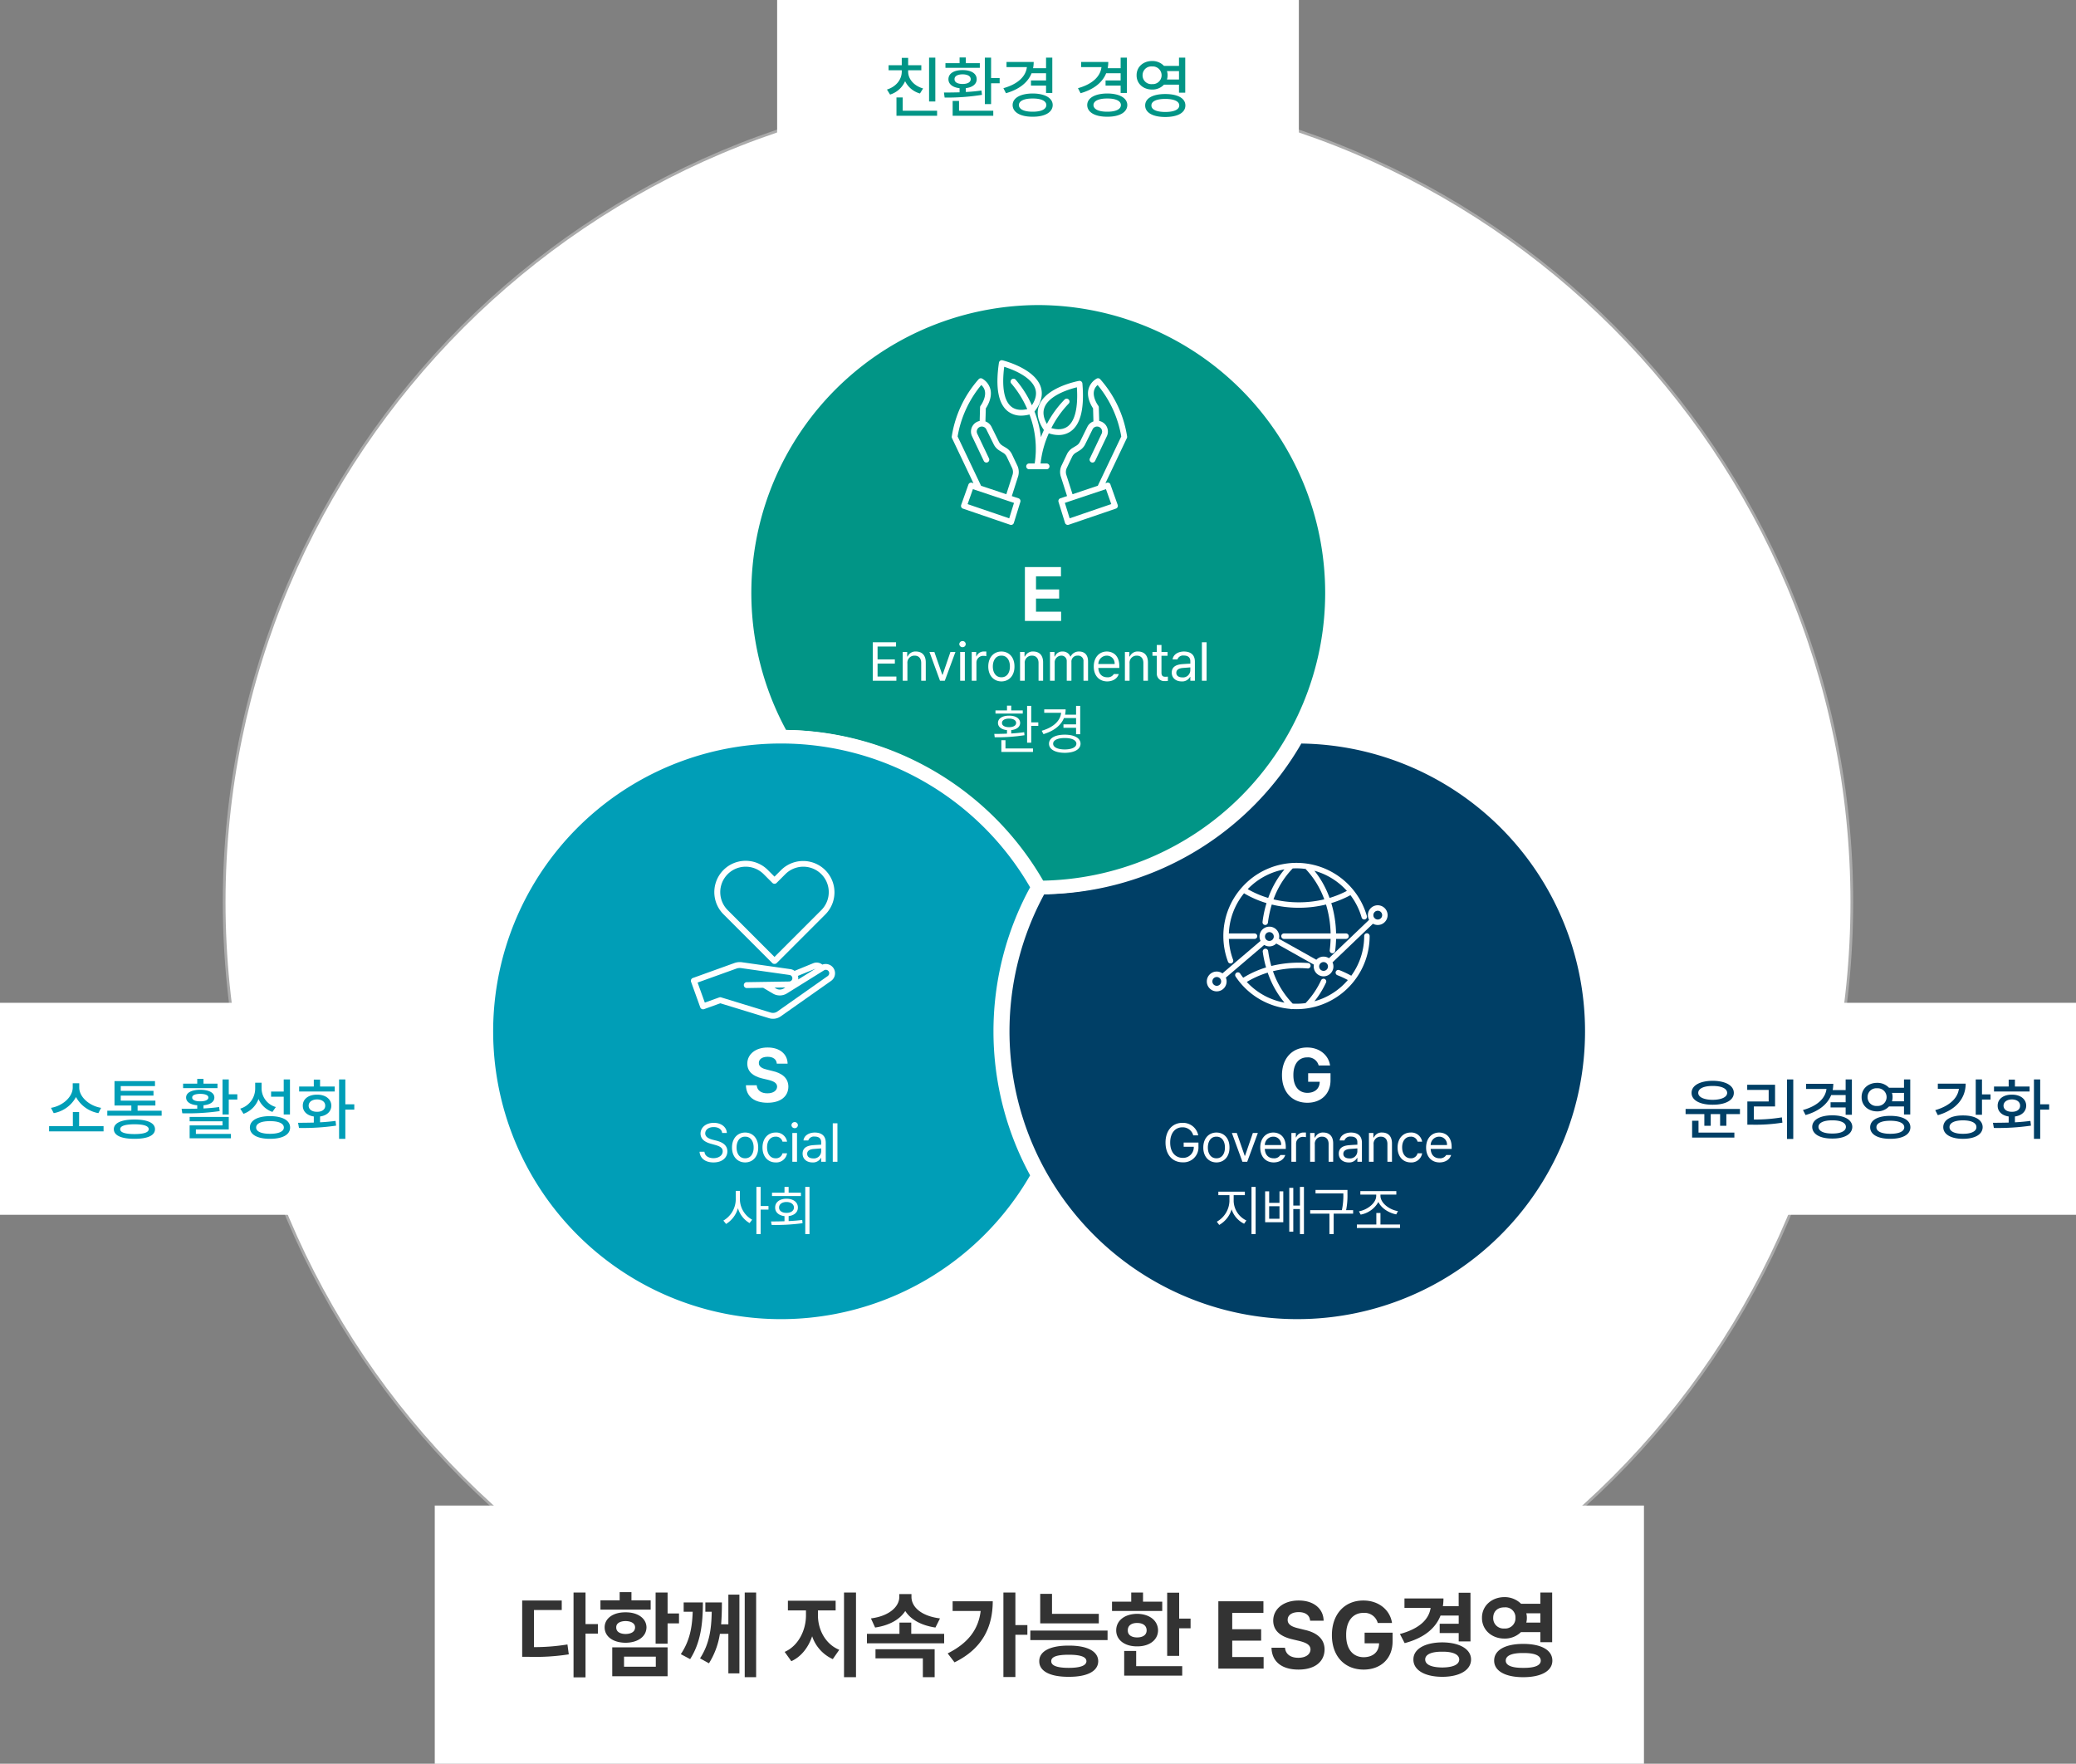
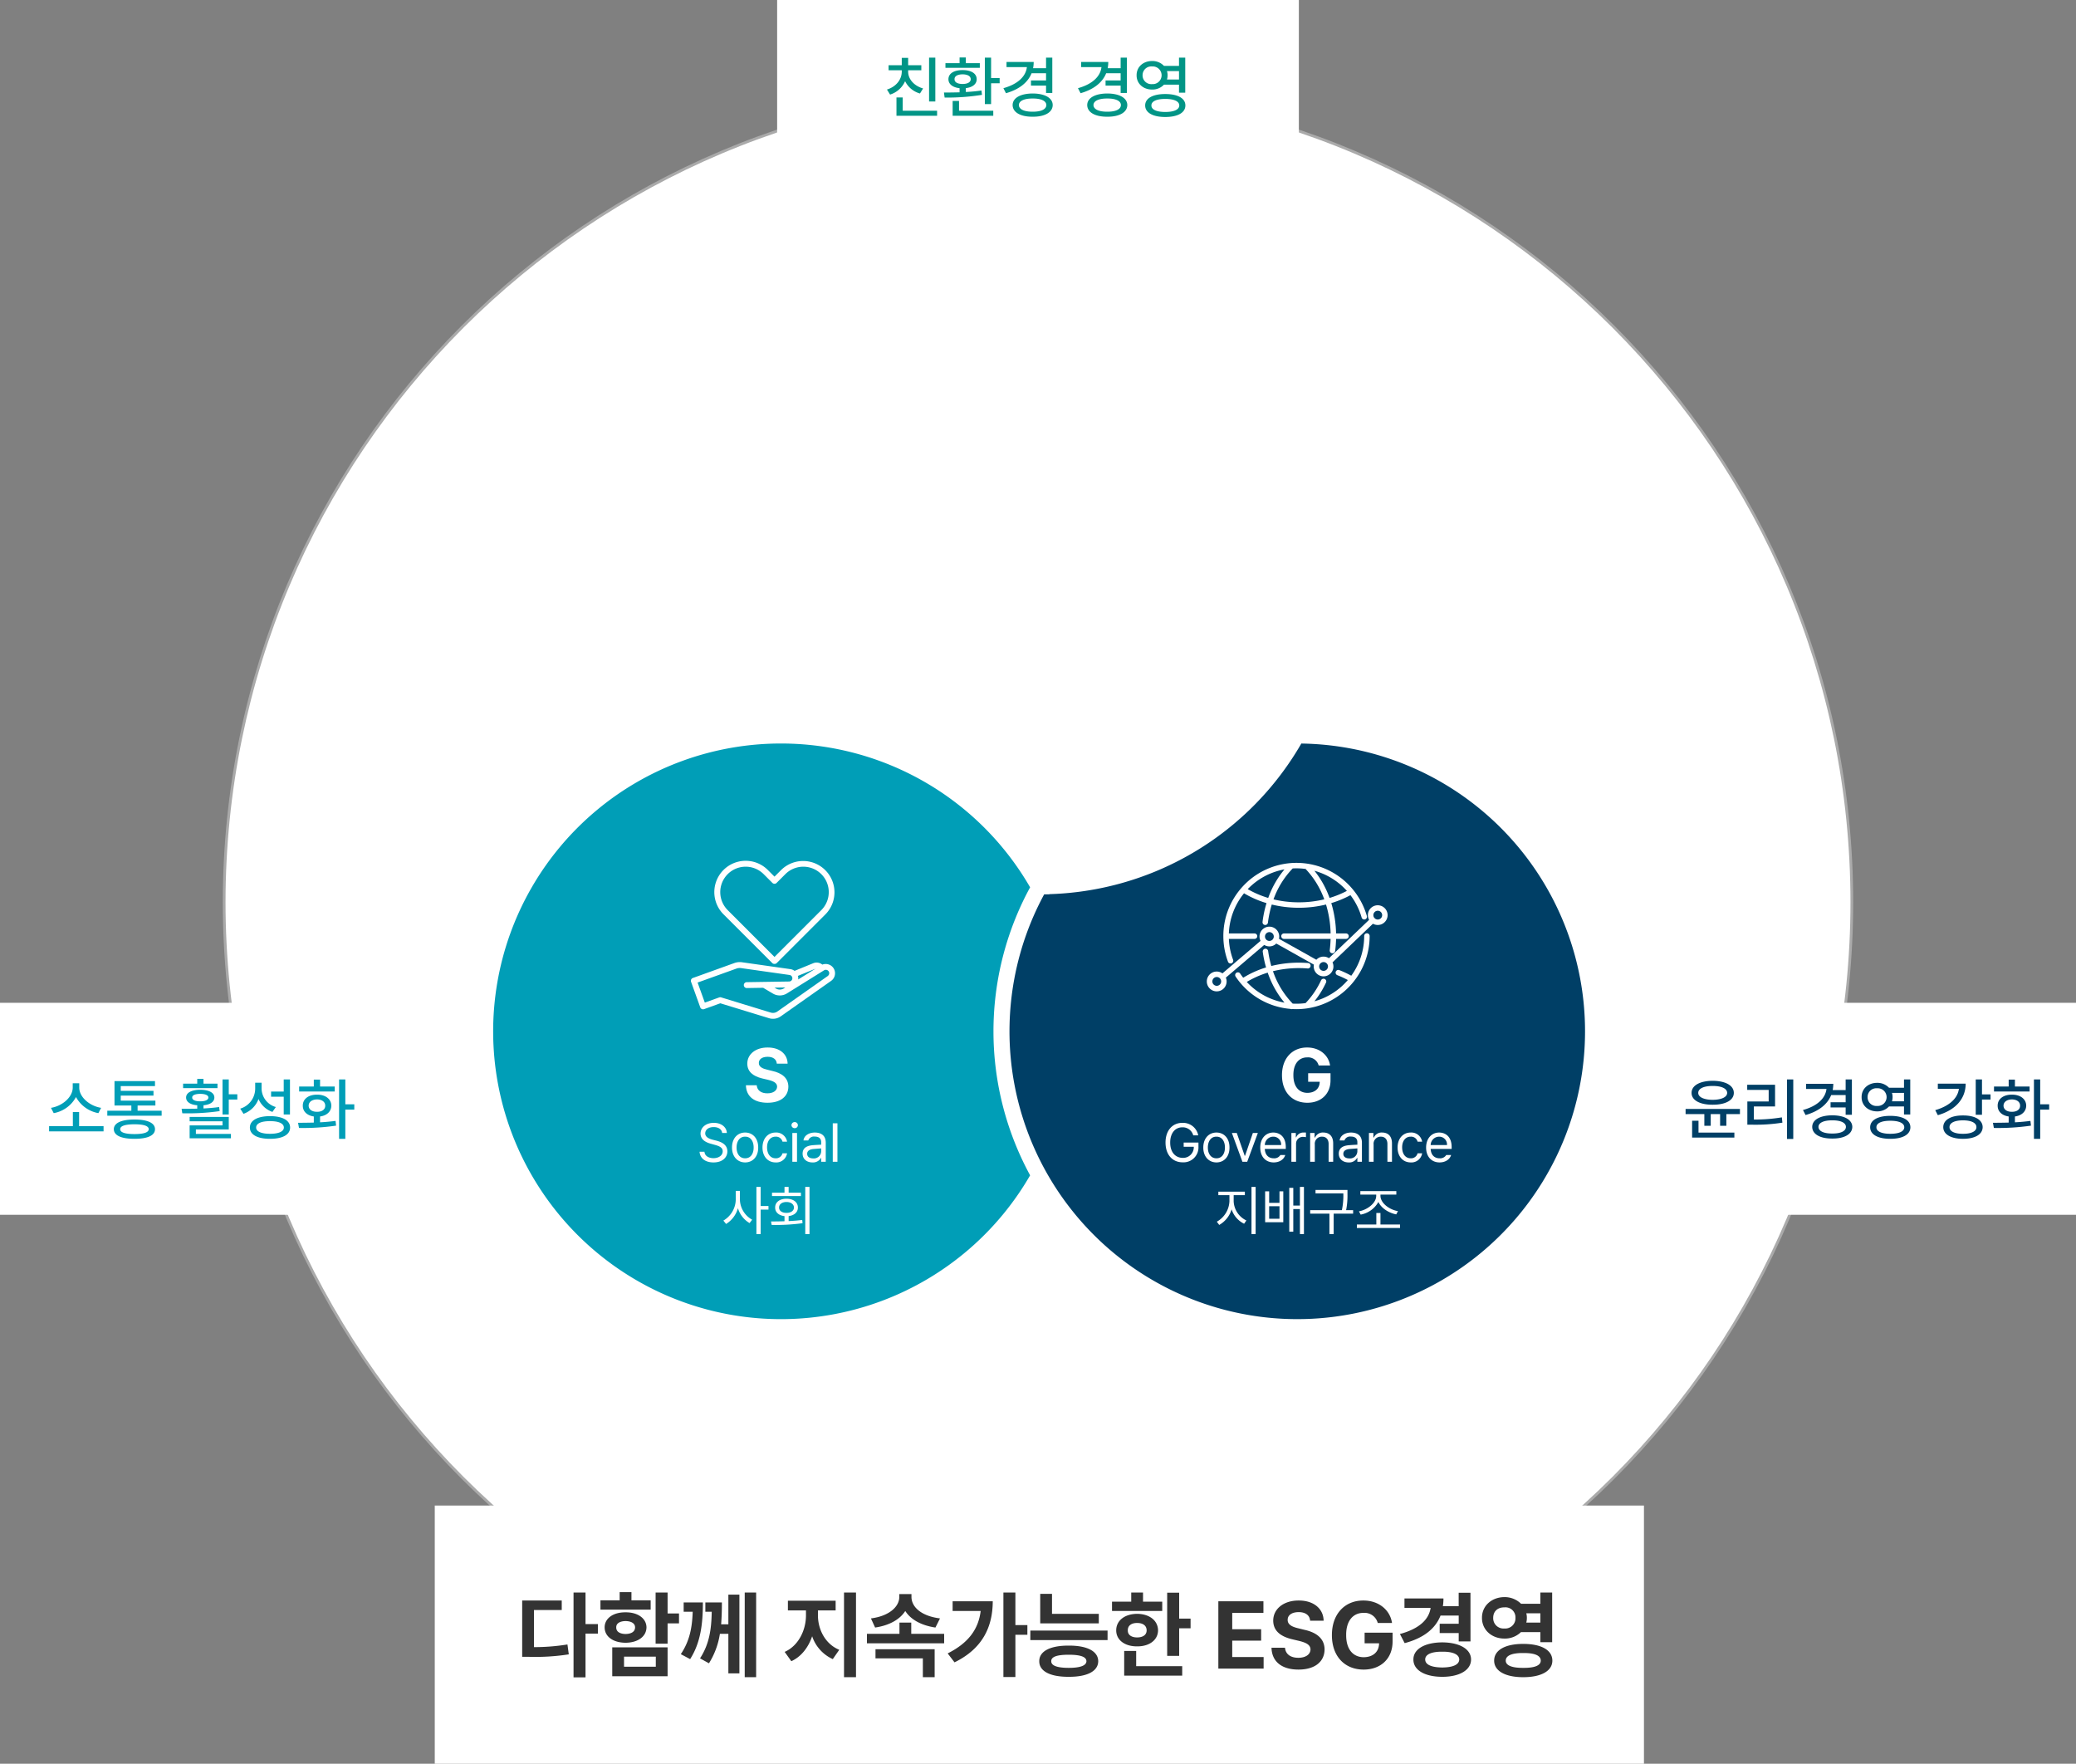
<svg xmlns="http://www.w3.org/2000/svg" width="764" height="649" viewBox="0 0 764 649">
  <rect x="0" y="0" width="764" height="649" fill="#808080" stroke="none" />
  <g id="그룹_7416" data-name="그룹 7416" transform="translate(-759 -1438)">
    <g id="패스_11843" data-name="패스 11843" transform="translate(841 1470)" fill="#fff">
      <path d="M 300 599.5 C 279.679 599.5 259.371 597.453 239.64 593.415 C 220.41 589.48 201.496 583.609 183.421 575.964 C 165.675 568.458 148.558 559.167 132.547 548.35 C 116.688 537.636 101.775 525.332 88.222 511.778 C 74.668 498.225 62.364 483.312 51.65 467.453 C 40.833 451.442 31.542 434.325 24.036 416.579 C 16.391 398.504 10.52 379.59 6.585 360.36 C 2.547 340.629 0.5 320.321 0.5 300 C 0.5 279.679 2.547 259.371 6.585 239.64 C 10.52 220.41 16.391 201.496 24.036 183.421 C 31.542 165.675 40.833 148.558 51.65 132.547 C 62.364 116.688 74.668 101.775 88.222 88.222 C 101.775 74.668 116.688 62.364 132.547 51.65 C 148.558 40.833 165.675 31.542 183.421 24.036 C 201.496 16.391 220.41 10.52 239.64 6.585 C 259.371 2.547 279.679 0.5 300 0.5 C 320.321 0.5 340.629 2.547 360.36 6.585 C 379.59 10.52 398.504 16.391 416.579 24.036 C 434.325 31.542 451.442 40.833 467.453 51.65 C 483.312 62.364 498.225 74.668 511.778 88.222 C 525.332 101.775 537.636 116.688 548.35 132.547 C 559.167 148.558 568.458 165.675 575.964 183.421 C 583.609 201.496 589.48 220.41 593.415 239.64 C 597.453 259.371 599.5 279.679 599.5 300 C 599.5 320.321 597.453 340.629 593.415 360.36 C 589.48 379.59 583.609 398.504 575.964 416.579 C 568.458 434.325 559.167 451.442 548.35 467.453 C 537.636 483.312 525.332 498.225 511.778 511.778 C 498.225 525.332 483.312 537.636 467.453 548.35 C 451.442 559.167 434.325 568.458 416.579 575.964 C 398.504 583.609 379.59 589.48 360.36 593.415 C 340.629 597.453 320.321 599.5 300 599.5 Z" stroke="none" />
      <path d="M 300 1 C 279.713 1 259.438 3.044 239.74 7.075 C 220.543 11.003 201.66 16.864 183.616 24.496 C 165.899 31.99 148.811 41.265 132.827 52.064 C 116.994 62.76 102.106 75.044 88.575 88.575 C 75.044 102.106 62.76 116.994 52.064 132.827 C 41.265 148.811 31.99 165.899 24.496 183.616 C 16.864 201.66 11.003 220.543 7.075 239.74 C 3.044 259.438 1 279.713 1 300 C 1 320.287 3.044 340.562 7.075 360.26 C 11.003 379.457 16.864 398.34 24.496 416.384 C 31.99 434.101 41.265 451.189 52.064 467.173 C 62.76 483.006 75.044 497.894 88.575 511.425 C 102.106 524.956 116.994 537.24 132.827 547.936 C 148.811 558.735 165.899 568.01 183.616 575.504 C 201.66 583.136 220.543 588.997 239.74 592.925 C 259.438 596.956 279.713 599 300 599 C 320.287 599 340.562 596.956 360.26 592.925 C 379.457 588.997 398.34 583.136 416.384 575.504 C 434.101 568.01 451.189 558.735 467.173 547.936 C 483.006 537.24 497.894 524.956 511.425 511.425 C 524.956 497.894 537.24 483.006 547.936 467.173 C 558.735 451.189 568.01 434.101 575.504 416.384 C 583.136 398.34 588.997 379.457 592.925 360.26 C 596.956 340.562 599 320.287 599 300 C 599 279.713 596.956 259.438 592.925 239.74 C 588.997 220.543 583.136 201.66 575.504 183.616 C 568.01 165.899 558.735 148.811 547.936 132.827 C 537.24 116.994 524.956 102.106 511.425 88.575 C 497.894 75.044 483.006 62.76 467.173 52.064 C 451.189 41.265 434.101 31.99 416.384 24.496 C 398.34 16.864 379.457 11.003 360.26 7.075 C 340.562 3.044 320.287 1 300 1 M 300 0 C 465.685 0 600 134.315 600 300 C 600 465.685 465.685 600 300 600 C 134.315 600 0 465.685 0 300 C 0 134.315 134.315 0 300 0 Z" stroke="none" fill="#aaa" />
    </g>
    <path id="패스_11844" data-name="패스 11844" d="M0,0H147V78H0Z" transform="translate(759 1807)" fill="#fff" />
    <path id="패스_11845" data-name="패스 11845" d="M-35.887-2.6h-9V-7.8h-2.3v5.2h-8.75V-.7h20.05Zm-19.35-6.75,1,1.95a11.649,11.649,0,0,0,8.2-5.925A11.76,11.76,0,0,0-37.787-7.4l1-1.95c-4.225-.675-8.025-3.925-8.05-7.4V-18.4h-2.4v1.65C-47.287-13.275-51.037-10.025-55.237-9.35ZM-14.512-8.3h-8.85v-1.9h6.55V-12h-12.75v-1.85h12.05V-15.6h-12.05v-1.75h12.6V-19.2h-14.9v9h6.2v1.9h-8.85v1.85h20Zm-17.6,6.8c.025,2.325,2.75,3.55,7.6,3.55,4.825,0,7.55-1.225,7.55-3.55,0-2.275-2.725-3.55-7.55-3.55C-29.362-5.05-32.087-3.775-32.112-1.5Zm2.35,0c-.025-1.175,1.825-1.8,5.25-1.8s5.225.625,5.25,1.8C-19.287-.3-21.087.3-24.512.3S-29.787-.3-29.762-1.5Zm39.95-18.3h-2.3V-6.9h2.3v-5.5h3.15v-1.95h-3.15ZM-7.162-9l.25,1.65a81.624,81.624,0,0,0,13.75-.8l-.2-1.5c-1.825.275-3.8.425-5.75.525V-10.3c2.475-.225,4-1.25,4-2.85,0-1.8-2.025-2.825-5.2-2.85-3.15.025-5.2,1.05-5.2,2.85,0,1.625,1.575,2.65,4.1,2.85v1.25C-3.487-9-5.462-9-7.162-9Zm.55-7.6H6.038v-1.65H.888V-20h-2.3v1.75h-5.2Zm2.4,18.45h15.2V.25h-12.9V-1.4h12.1V-6h-14.4v1.6h12.1v1.5h-12.1Zm.95-15c-.05-.85,1.1-1.325,2.95-1.35,1.875.025,3,.5,3,1.35,0,.875-1.125,1.4-3,1.4C-2.162-11.75-3.312-12.275-3.262-13.15ZM22.263-16.5v-2.1h-2.35v2.2a7.726,7.726,0,0,1-5.5,7.35l1.2,1.9a9.169,9.169,0,0,0,5.525-5.45,8.606,8.606,0,0,0,5.125,4.75l1.25-1.8A7.169,7.169,0,0,1,22.263-16.5Zm-4.3,14.4c0,2.65,2.825,4.15,7.4,4.15,4.6,0,7.4-1.5,7.4-4.15s-2.8-4.175-7.4-4.2C20.788-6.275,17.963-4.75,17.963-2.1Zm2.3,0c0-1.5,1.9-2.375,5.1-2.35,3.2-.025,5.1.85,5.1,2.35,0,1.45-1.9,2.3-5.1,2.3S20.263-.65,20.263-2.1Zm5.5-11.35h4.65V-6.9h2.3V-19.8h-2.3v4.45h-4.65ZM53.088-19.8h-2.3V2.05h2.3V-8.7h3.3v-1.95h-3.3ZM35.688-3.85l.35,1.9a84.373,84.373,0,0,0,13.65-.85l-.2-1.75c-1.825.25-3.775.425-5.7.525v-2.15C46.263-6.5,47.913-8,47.938-10.15c-.025-2.45-2.175-4.075-5.25-4.05-3.15-.025-5.275,1.6-5.25,4.05-.025,2.125,1.575,3.625,4.05,3.975v2.25C39.413-3.875,37.413-3.85,35.688-3.85Zm.4-11.5h13.1V-17.2h-5.4v-2.55h-2.3v2.55h-5.4Zm3.5,5.2c.025-1.375,1.25-2.275,3.1-2.3,1.8.025,3.025.925,3,2.3.025,1.4-1.2,2.275-3,2.25C40.838-7.875,39.612-8.75,39.588-10.15Z" transform="translate(833 1855)" fill="#009eb7" />
    <path id="패스_11846" data-name="패스 11846" d="M0,0H155V78H0Z" transform="translate(1368 1807)" fill="#fff" />
    <path id="패스_11847" data-name="패스 11847" d="M-56.725-19.3c-4.675.025-7.775,1.725-7.75,4.45-.025,2.7,3.075,4.375,7.75,4.35,4.725.025,7.8-1.65,7.8-4.35C-48.925-17.575-52-19.275-56.725-19.3Zm-9.95,12.25h6.9v4.3h2.35v-4.3h3.45v4.3h2.3v-4.3h5v-1.9h-20Zm2.4,8.65h15.55V-.25h-13.2V-4.6h-2.35Zm2.25-16.45c0-1.625,2.125-2.575,5.3-2.55,3.225-.025,5.325.925,5.35,2.55-.025,1.575-2.125,2.525-5.35,2.55C-59.9-12.325-62.025-13.275-62.025-14.85ZM-27.05-19.8h-2.3V2.1h2.3ZM-44-15.95h7.9v4.25h-7.85v8.55h1.85A63.171,63.171,0,0,0-31.05-3.9l-.2-1.95a60.357,60.357,0,0,1-10.3.8v-4.8h7.8v-8H-44ZM-5.475-19.8h-2.3v3.9H-12.55a11.394,11.394,0,0,0,.225-2.3h-10v1.9h7.5c-.425,3.525-3.45,6.3-8.65,7.75l.95,1.85C-17.8-8.05-14.5-10.55-13.1-14.05h5.325v2.65h-5.55v1.9h5.55v2.7h2.3Zm-14.6,17.45c.025,2.7,2.9,4.325,7.4,4.3,4.425.025,7.325-1.6,7.35-4.3C-5.35-4.975-8.25-6.575-12.675-6.6-17.175-6.575-20.05-4.975-20.075-2.35Zm2.3,0c.025-1.525,1.975-2.425,5.1-2.4,3.05-.025,5,.875,5,2.4,0,1.575-1.95,2.475-5,2.45C-15.8.125-17.75-.775-17.775-2.35ZM3.8-18.55c-3.275,0-5.725,2.175-5.7,5.25C-1.925-10.225.525-8.05,3.8-8.05a5.827,5.827,0,0,0,4.375-1.8H13.7V-6.9H16V-19.8H13.7v3.05H8.175A5.827,5.827,0,0,0,3.8-18.55ZM.3-13.3a3.208,3.208,0,0,1,3.5-3.25A3.262,3.262,0,0,1,7.3-13.3a3.262,3.262,0,0,1-3.5,3.25A3.208,3.208,0,0,1,.3-13.3ZM1.25-2.2c0,2.675,2.85,4.25,7.4,4.25,4.575,0,7.4-1.575,7.4-4.25,0-2.65-2.825-4.2-7.4-4.2C4.1-6.4,1.25-4.85,1.25-2.2Zm2.3,0c-.025-1.525,1.9-2.4,5.1-2.4,3.225,0,5.15.875,5.15,2.4S11.875.2,8.65.2C5.45.2,3.525-.675,3.55-2.2Zm5.725-9.55A5.162,5.162,0,0,0,9.5-13.3a5.162,5.162,0,0,0-.225-1.55H13.7v3.1ZM42.4-19.8H40.1v13h2.3v-5.6h3.15v-1.9H42.4ZM25.2-8.5l.95,1.85c6.4-1.85,10.225-5.925,10.25-11.6H26.15v1.9H33.9C33.475-12.825,30.3-9.975,25.2-8.5Zm2.95,6.25c0,2.675,2.875,4.3,7.25,4.3,4.425,0,7.225-1.625,7.25-4.3-.025-2.675-2.825-4.325-7.25-4.3C31.025-6.575,28.15-4.925,28.15-2.25Zm2.3,0c-.025-1.575,1.9-2.5,4.95-2.5s4.975.925,4.95,2.5C40.375-.725,38.45.225,35.4.2,32.35.225,30.425-.725,30.45-2.25ZM63.825-19.8h-2.3V2.05h2.3V-8.7h3.3v-1.95h-3.3ZM46.425-3.85l.35,1.9a84.373,84.373,0,0,0,13.65-.85l-.2-1.75c-1.825.25-3.775.425-5.7.525v-2.15C57-6.5,58.65-8,58.675-10.15c-.025-2.45-2.175-4.075-5.25-4.05-3.15-.025-5.275,1.6-5.25,4.05-.025,2.125,1.575,3.625,4.05,3.975v2.25C50.15-3.875,48.15-3.85,46.425-3.85Zm.4-11.5h13.1V-17.2h-5.4v-2.55h-2.3v2.55h-5.4Zm3.5,5.2c.025-1.375,1.25-2.275,3.1-2.3,1.8.025,3.025.925,3,2.3.025,1.4-1.2,2.275-3,2.25C51.575-7.875,50.35-8.75,50.325-10.15Z" transform="translate(1446 1855)" fill="#003f66" />
    <path id="패스_11848" data-name="패스 11848" d="M0,0H445V95H0Z" transform="translate(919 1992)" fill="#fff" />
    <path id="패스_11849" data-name="패스 11849" d="M25.48-28H21.07V3.22h4.41v-16.1h4.55v-3.5H25.48ZM2.17-4.34H4.76a80.3,80.3,0,0,0,14.56-.91l-.49-3.64a77.074,77.074,0,0,1-12.32.98V-21.56H16.73v-3.5H2.17ZM55.685-28h-4.41V-9.17h4.41v-7.49h4.2V-20.3h-4.2Zm-24.71,6.3h18.48v-3.43h-7.07v-3.01h-4.34v3.01h-7.07Zm1.54,6.51c0,3.4,3.115,5.635,7.7,5.67,4.515-.035,7.665-2.275,7.7-5.67-.035-3.29-3.185-5.565-7.7-5.53C35.63-20.755,32.515-18.48,32.515-15.19Zm2.8,17.99h20.37V-7.84H35.315Zm1.47-17.99c-.035-1.47,1.365-2.275,3.43-2.31,2.1.035,3.5.84,3.5,2.31,0,1.61-1.4,2.415-3.5,2.45C38.15-12.775,36.75-13.58,36.785-15.19ZM39.655-.7V-4.41h11.69V-.7ZM68.67-24.36H61.6v3.43h3.325c-.21,6.02-1.155,10.78-4.375,15.61L63.98-3.5C67.9-9.66,68.67-16.625,68.67-24.36ZM67.62-3.78l3.29,1.82a28.74,28.74,0,0,0,4.025-10.85H78.05V1.75h4.06V-27.23H78.05v10.92H75.39c.21-2.66.28-5.355.28-8.05H69.58v3.43h2.345C71.82-14.63,71.085-9.1,67.62-3.78ZM84.07,3.15h4.2V-28h-4.2Zm26.95-22.61v-1.96h6.51v-3.57H99.96v3.57h6.65v1.96c-.035,5.25-2.695,11.025-7.84,13.3l2.45,3.43c3.675-1.68,6.265-5.075,7.665-9.17a14.2,14.2,0,0,0,7.595,8.4l2.38-3.43C113.645-9.065,111.055-14.455,111.02-19.46Zm9.59,22.61h4.41V-28h-4.41Zm36.855-15.96h-12.11v-4.13h-4.34v4.13h-11.97v3.5h28.42Zm-26.95-5.67,1.54,3.36c5.285-.77,9.135-3.01,11.1-6.09,1.96,3.115,5.845,5.32,11.1,6.09l1.68-3.36c-7.035-.875-10.5-4.305-10.5-7.91v-1.05h-4.48v1.05C140.98-22.925,137.41-19.355,130.515-18.48Zm1.68,14.7h17.43V3.15h4.34V-7.14h-21.77ZM183.68-28h-4.41V3.08h4.41V-12.46h4.41v-3.57h-4.41ZM158.76-5.6l2.52,3.29c10.43-5.11,14.035-13.16,14.07-22.47H160.58v3.57H170.9C170.065-14.28,166.145-9.31,158.76-5.6Zm55.615-14.56h-17.22v-7.35h-4.34v10.85h21.56Zm-25.2,9.66H217.6V-14h-28.42Zm3.29,7.77c-.035,3.71,4.06,5.775,10.85,5.74,6.755.035,10.815-2.03,10.85-5.74-.035-3.675-4.095-5.775-10.85-5.74C196.525-8.505,192.43-6.405,192.465-2.73Zm4.41,0c-.035-1.645,2.135-2.38,6.44-2.38,4.235,0,6.475.735,6.51,2.38-.035,1.61-2.275,2.45-6.51,2.45C199.01-.28,196.84-1.12,196.875-2.73Zm47.075-25.2h-4.41V-4.69h4.41V-14.84h4.2v-3.57h-4.2Zm-24.71,6.72h18.48v-3.43h-7.07V-28h-4.34v3.36h-7.07Zm1.54,7.14c0,3.535,3.15,5.915,7.7,5.88,4.515.035,7.665-2.345,7.7-5.88-.035-3.64-3.185-6.055-7.7-6.09C223.93-20.125,220.78-17.71,220.78-14.07Zm2.94,16.66h21.35V-.91H228.13v-5.6h-4.41Zm1.33-16.66c-.035-1.785,1.365-2.73,3.43-2.73,2.1,0,3.5.945,3.5,2.73,0,1.68-1.4,2.59-3.5,2.59C226.415-11.48,225.015-12.39,225.05-14.07ZM258.37,0h16.66V-4.27H263.48v-6.02h10.64v-4.2H263.48v-6.02h11.48v-4.27H258.37Zm33.775-17.64h4.97c-.07-4.41-3.675-7.455-9.17-7.42-5.39-.035-9.38,2.975-9.38,7.42.035,3.675,2.59,5.74,6.79,6.79l2.66.63c2.73.665,4.235,1.47,4.27,3.15-.035,1.855-1.785,3.08-4.48,3.08-2.73,0-4.69-1.225-4.9-3.71h-4.97c.14,5.285,3.955,8.05,9.94,8.05,6.02,0,9.555-2.905,9.59-7.42-.035-4.13-3.185-6.3-7.42-7.21l-2.24-.56c-2.135-.49-3.99-1.295-3.92-3.15,0-1.61,1.435-2.8,4.06-2.8C290.43-20.79,292.005-19.635,292.145-17.64Zm24.885.84h5.25c-.7-4.865-5.005-8.3-10.57-8.26-6.545-.035-11.55,4.69-11.55,12.74,0,7.805,4.725,12.67,11.69,12.67,6.2,0,10.675-3.955,10.64-10.43v-3.15H312.2v3.92h5.32c-.035,3.115-2.17,5.075-5.67,5.11-3.955-.035-6.475-2.975-6.44-8.19-.035-5.215,2.59-8.155,6.37-8.12A5.011,5.011,0,0,1,317.03-16.8Zm34.125-11.13h-4.34v4.97h-5.81a18.759,18.759,0,0,0,.21-2.87h-14.35v3.5h9.625c-.63,4.235-4.165,7.665-11.3,9.59l1.75,3.36c6.825-1.82,11.27-5.215,13.2-10.15h6.685v3.01h-7v3.43h7v3.08h4.34Zm-21,24.57C330.12.56,334.39,3.01,340.8,3.01c6.3,0,10.57-2.45,10.57-6.37,0-3.85-4.27-6.265-10.57-6.3C334.39-9.625,330.12-7.21,330.155-3.36Zm4.34,0c0-1.89,2.345-2.905,6.3-2.87,3.85-.035,6.2.98,6.23,2.87-.035,1.925-2.38,2.905-6.23,2.94C336.84-.455,334.5-1.435,334.5-3.36ZM363.65-26.32c-4.69.035-8.295,3.22-8.26,7.63-.035,4.41,3.57,7.63,8.26,7.63a8.48,8.48,0,0,0,6.09-2.38h7.14v3.71h4.34V-28h-4.34v4.13h-7.105A8.639,8.639,0,0,0,363.65-26.32Zm-4.13,7.63c0-2.45,1.715-3.885,4.13-3.85a3.678,3.678,0,0,1,4.06,3.85,3.749,3.749,0,0,1-4.06,3.92A3.787,3.787,0,0,1,359.52-18.69Zm.35,15.75c0,3.815,4.13,6.09,10.71,6.09S381.29.875,381.29-2.94c0-3.92-4.13-6.16-10.71-6.16S359.87-6.86,359.87-2.94Zm4.27,0c0-1.89,2.31-2.835,6.44-2.8,4.2-.035,6.44.91,6.44,2.8,0,1.785-2.24,2.7-6.44,2.66C366.45-.245,364.14-1.155,364.14-2.94Zm7.56-14a7.258,7.258,0,0,0,.21-1.75,6.5,6.5,0,0,0-.21-1.68h5.18v3.43Z" transform="translate(949 2052)" fill="#333" />
    <path id="패스_11850" data-name="패스 11850" d="M0,0H192V64H0Z" transform="translate(1045 1438)" fill="#fff" />
    <path id="패스_11851" data-name="패스 11851" d="M-37.787-19.8h-2.3V-3.65h2.3Zm-17.8,11.75,1.15,1.85a8.91,8.91,0,0,0,5.525-4.925A8.674,8.674,0,0,0-43.437-6.6l1.15-1.85c-3.4-.975-5.525-3.5-5.5-6.25v-.45h4.85V-17h-4.85v-2.7h-2.35V-17h-4.85v1.85h4.85v.45C-50.112-11.775-52.187-9.1-55.587-8.05Zm3.5,9.65h14.95V-.25h-12.65v-4.9h-2.3Zm34.825-21.4h-2.3V-2.7h2.3v-7.65h3.15V-12.3h-3.15ZM-34.612-6.95l.25,1.85a80.543,80.543,0,0,0,13.75-1l-.2-1.6c-1.825.275-3.8.45-5.75.55V-8.575c2.45-.275,4-1.475,4-3.275,0-2.125-2.05-3.375-5.2-3.35-3.125-.025-5.2,1.225-5.2,3.35,0,1.825,1.6,3.025,4.1,3.3v1.525C-30.937-6.975-32.912-6.95-34.612-6.95Zm.55-9.1h12.65v-1.7h-5.15v-2.1h-2.3v2.1h-5.2Zm2.65,17.65h14.95V-.25h-12.6v-3.6h-2.35Zm.7-13.45c-.05-1.125,1.1-1.775,2.95-1.8,1.875.025,3,.675,3,1.8,0,1.075-1.125,1.75-3,1.75C-29.612-10.1-30.762-10.775-30.712-11.85ZM5.263-19.8h-2.3v3.9H-1.812a11.394,11.394,0,0,0,.225-2.3h-10v1.9h7.5c-.425,3.525-3.45,6.3-8.65,7.75l.95,1.85c4.725-1.35,8.025-3.85,9.425-7.35H2.963v2.65h-5.55v1.9h5.55v2.7h2.3ZM-9.337-2.35c.025,2.7,2.9,4.325,7.4,4.3,4.425.025,7.325-1.6,7.35-4.3C5.388-4.975,2.488-6.575-1.937-6.6-6.437-6.575-9.312-4.975-9.337-2.35Zm2.3,0c.025-1.525,1.975-2.425,5.1-2.4,3.05-.025,5,.875,5,2.4,0,1.575-1.95,2.475-5,2.45C-5.062.125-7.012-.775-7.037-2.35ZM32.713-19.8h-2.3v3.9H25.638a11.394,11.394,0,0,0,.225-2.3h-10v1.9h7.5c-.425,3.525-3.45,6.3-8.65,7.75l.95,1.85c4.725-1.35,8.025-3.85,9.425-7.35h5.325v2.65h-5.55v1.9h5.55v2.7h2.3ZM18.113-2.35c.025,2.7,2.9,4.325,7.4,4.3,4.425.025,7.325-1.6,7.35-4.3-.025-2.625-2.925-4.225-7.35-4.25C21.013-6.575,18.138-4.975,18.113-2.35Zm2.3,0c.025-1.525,1.975-2.425,5.1-2.4,3.05-.025,5,.875,5,2.4,0,1.575-1.95,2.475-5,2.45C22.388.125,20.438-.775,20.413-2.35Zm21.575-16.2c-3.275,0-5.725,2.175-5.7,5.25-.025,3.075,2.425,5.25,5.7,5.25a5.827,5.827,0,0,0,4.375-1.8h5.525V-6.9h2.3V-19.8h-2.3v3.05H46.363A5.827,5.827,0,0,0,41.988-18.55Zm-3.5,5.25a3.208,3.208,0,0,1,3.5-3.25,3.262,3.262,0,0,1,3.5,3.25,3.262,3.262,0,0,1-3.5,3.25A3.208,3.208,0,0,1,38.487-13.3Zm.95,11.1c0,2.675,2.85,4.25,7.4,4.25,4.575,0,7.4-1.575,7.4-4.25,0-2.65-2.825-4.2-7.4-4.2C42.288-6.4,39.438-4.85,39.438-2.2Zm2.3,0c-.025-1.525,1.9-2.4,5.1-2.4,3.225,0,5.15.875,5.15,2.4S50.063.2,46.838.2C43.638.2,41.713-.675,41.737-2.2Zm5.725-9.55a5.162,5.162,0,0,0,.225-1.55,5.162,5.162,0,0,0-.225-1.55h4.425v3.1Z" transform="translate(1141 1479)" fill="#019586" />
    <path id="패스_7616" data-name="패스 7616" d="M157.037,41.6A108.364,108.364,0,0,1,62.475,97.082h-.092A108.406,108.406,0,1,0,157.037,41.6Z" transform="translate(1079.422 1667.488)" fill="#003f66" stroke="#fff" stroke-width="5" />
-     <path id="패스_7617" data-name="패스 7617" d="M133.235,1.07A108.4,108.4,0,0,0,38.629,162.4h.048a108.351,108.351,0,0,1,94.558,55.4l.048.084A108.409,108.409,0,0,0,133.235,1.07Z" transform="translate(1008.176 1546.685)" fill="#019586" stroke="#fff" stroke-width="5" />
    <path id="패스_7618" data-name="패스 7618" d="M203.988,97.082l.048-.084a108.359,108.359,0,0,0-94.558-55.4h-.048a108.409,108.409,0,1,0,94.606,161.418,108.351,108.351,0,0,1-.048-105.935Z" transform="translate(936.929 1667.488)" fill="#009eb7" stroke="#fff" stroke-width="5" />
-     <path id="패스_7621" data-name="패스 7621" d="M32.484,36.132a36.475,36.475,0,0,1,2.932-9.788,11.142,11.142,0,0,0,3.712.684,7.448,7.448,0,0,0,4.251-1.246C47,23.32,48.447,17.449,47.665,8.333a.812.812,0,0,0-.956-.73c-.483.089-11.849,2.245-14.46,8.759-1.094,2.73-.491,5.773,1.783,9.05a39.592,39.592,0,0,0-1.515,3.77,38.684,38.684,0,0,0-2.51-10.6c2.477-3.136,3.268-6.143,2.34-8.937-2.21-6.661-13.424-9.5-13.9-9.621a.812.812,0,0,0-1,.67c-1.334,9.051-.252,15,3.218,17.677a7.616,7.616,0,0,0,4.742,1.52,11.382,11.382,0,0,0,3.178-.477A35.606,35.606,0,0,1,30.57,38H28.3a.813.813,0,1,0,0,1.626h6.438a.813.813,0,0,0,0-1.626H32.216q.137-.868.23-1.718a.81.81,0,0,0,.038-.15M21.659,17.083C18.839,14.908,17.9,9.65,18.928,1.848,21.537,2.636,29.2,5.329,30.8,10.159c.675,2.036.16,4.28-1.523,6.681-.137-.311-.276-.613-.413-.9a37.506,37.506,0,0,0-5.706-8.86.813.813,0,1,0-1.189,1.108,36.657,36.657,0,0,1,5.45,8.5c.182.386.365.792.547,1.214-1.383.383-4.167.842-6.311-.814m12.1-.114c1.892-4.723,9.708-6.945,12.36-7.573.551,7.842-.7,13.031-3.644,15.035-2.226,1.518-4.98.9-6.346.436a37.645,37.645,0,0,1,6.564-9.333.813.813,0,0,0-1.12-1.178,37.8,37.8,0,0,0-6.709,9.36c-1.526-2.493-1.9-4.76-1.105-6.747" transform="translate(1109.426 1570.797)" fill="#fff" stroke="#fff" stroke-width="0.5" />
-     <path id="패스_7622" data-name="패스 7622" d="M64.22,27.873A41,41,0,0,0,54.361,6.912a.812.812,0,0,0-1.019-.12,6.056,6.056,0,0,0-2.927,4.079c-.527,2.9,1.222,5.741,1.77,6.545l.145,5.061a3.713,3.713,0,0,0-2.256,1.9L47.346,29.9a3.67,3.67,0,0,1-1.375,1.5l-1.421.869a5.28,5.28,0,0,0-2.019,2.243l-1.957,4.116a5.274,5.274,0,0,0-.262,3.886l2.369,7.413-2.7.9a.813.813,0,0,0-.518,1.012l2.39,7.717a.814.814,0,0,0,.777.572.822.822,0,0,0,.263-.044l17.371-5.94a.812.812,0,0,0,.5-1.04l-2.667-7.5a.812.812,0,0,0-1.023-.5l-1.07.358,8.144-17.127a.811.811,0,0,0,.07-.469m-5.26,25.007-15.8,5.4-1.909-6.16L56.837,46.9Zm-5.076-6.735c-.006.013-.008.026-.014.039l-9.649,3.231L41.86,42.023a3.656,3.656,0,0,1,.181-2.693L44,35.214a3.661,3.661,0,0,1,1.4-1.554l1.421-.87a5.283,5.283,0,0,0,1.984-2.17L51.53,25.1a2.112,2.112,0,0,1,2.788-.968,2.1,2.1,0,0,1,1,2.8l-4.322,9.09a.813.813,0,1,0,1.468.7l4.323-9.09a3.723,3.723,0,0,0-2.829-5.288L53.8,17.123a.816.816,0,0,0-.162-.464c-.021-.029-2.11-2.859-1.625-5.5a4.2,4.2,0,0,1,1.641-2.6,40.472,40.472,0,0,1,8.921,19.312Z" transform="translate(1109.326 1570.768)" fill="#fff" stroke="#fff" stroke-width="0.5" />
    <path id="패스_7623" data-name="패스 7623" d="M24.248,50.836l-2.7-.9,2.369-7.413a5.273,5.273,0,0,0-.262-3.886L21.7,34.516a5.28,5.28,0,0,0-2.019-2.243L18.258,31.4a3.664,3.664,0,0,1-1.375-1.5l-2.728-5.519a3.711,3.711,0,0,0-2.256-1.9l.146-5.062c.548-.8,2.3-3.647,1.769-6.544a6.061,6.061,0,0,0-2.927-4.08.814.814,0,0,0-1.019.12A41,41,0,0,0,.009,27.873a.81.81,0,0,0,.07.469L8.223,45.469l-1.07-.358a.811.811,0,0,0-1.023.5l-2.667,7.5a.813.813,0,0,0,.5,1.041l17.371,5.939a.8.8,0,0,0,.263.044.811.811,0,0,0,.777-.571l2.39-7.718a.812.812,0,0,0-.518-1.011m-13.9-4.69L1.654,27.869A40.476,40.476,0,0,1,10.574,8.558a4.2,4.2,0,0,1,1.641,2.6c.485,2.644-1.6,5.476-1.624,5.5a.813.813,0,0,0-.163.466l-.151,5.221a3.727,3.727,0,0,0-2.829,5.289l4.323,9.09a.813.813,0,0,0,1.468-.7l-4.322-9.09a2.1,2.1,0,0,1,1-2.8A2.111,2.111,0,0,1,12.7,25.1l2.727,5.519A5.291,5.291,0,0,0,17.41,32.79l1.421.869a3.661,3.661,0,0,1,1.4,1.554l1.957,4.117a3.656,3.656,0,0,1,.181,2.693l-2.362,7.391-9.649-3.231c0-.013-.008-.026-.014-.039M21.07,58.284l-15.8-5.4L7.392,46.9l15.586,5.219Z" transform="translate(1109.5 1570.768)" fill="#fff" stroke="#fff" stroke-width="0.5" />
    <path id="패스_7624" data-name="패스 7624" d="M52.052,42.286a3.2,3.2,0,0,0-3.962-1.173,3.065,3.065,0,0,0-3.241-.56L37.87,43.41a3.109,3.109,0,0,0-1.533-.677L18.528,40.2a5.6,5.6,0,0,0-2.666.273L.553,45.984a.837.837,0,0,0-.5,1.07l3.393,9.418a.837.837,0,0,0,1.07.5l6.066-2.183,18,5.509a4.722,4.722,0,0,0,4.12-.658L51.211,46.606a3.178,3.178,0,0,0,.841-4.32M45.489,42.1a1.394,1.394,0,0,1,1-.027l-7.621,4.746a3.134,3.134,0,0,0,.158-.987,3.087,3.087,0,0,0-.175-1.016Zm4.761,3.14L31.734,58.277a3.057,3.057,0,0,1-2.668.427L10.8,53.113a.843.843,0,0,0-.528.013L4.732,55.119,1.906,47.274,16.428,42.05a3.905,3.905,0,0,1,1.865-.19L36.1,44.388a1.465,1.465,0,0,1,1.252,1.443,1.455,1.455,0,0,1-1.434,1.457l-9.275.143h-.028l-6.352.1A.836.836,0,0,0,20.29,49.2l6.129-.1,3.641,2.155a4.73,4.73,0,0,0,4.923-.056l13.36-8.319,0,0,.012-.006.007-.006.224-.139a1.5,1.5,0,0,1,1.66,2.5M35.414,48.968l-1.314.818a3.064,3.064,0,0,1-3.188.035l-1.291-.764Z" transform="translate(1013.5 1752.125)" fill="#fff" stroke="#fff" stroke-width="0.5" />
    <path id="패스_7625" data-name="패스 7625" d="M30.539,37.189a.835.835,0,0,0,.591.245c.021,0,.042,0,.062-.007s.042.007.062.007a.833.833,0,0,0,.591-.245L49.781,19.254A11.282,11.282,0,0,0,33.826,3.3L31.193,5.931,28.56,3.3A11.282,11.282,0,0,0,12.6,19.254ZM13.788,4.481a9.609,9.609,0,0,1,13.59,0L30.6,7.706a.844.844,0,0,0,.263.176l.014.007a.786.786,0,0,0,.08.023.768.768,0,0,0,.075.022c.022,0,.045,0,.068.006a.769.769,0,0,0,.092.008c.016,0,.031,0,.046,0a.866.866,0,0,0,.268-.057l.029-.016a.74.74,0,0,0,.117-.061.834.834,0,0,0,.131-.107l3.224-3.224A9.61,9.61,0,0,1,48.6,18.072L31.193,35.478l-17.4-17.406a9.619,9.619,0,0,1,0-13.591" transform="translate(1012.834 1755)" fill="#fff" stroke="#fff" stroke-width="0.5" />
    <path id="패스_7626" data-name="패스 7626" d="M59.543,28.187a.752.752,0,0,0-.753.753,25.027,25.027,0,0,1-4.928,14.938A36.367,36.367,0,0,0,49.257,41.7a.753.753,0,0,0-.546,1.4,34.814,34.814,0,0,1,4.206,1.968A25.194,25.194,0,0,1,39.545,53.4a33.367,33.367,0,0,0,4.73-7.433.753.753,0,0,0-1.363-.64,31.179,31.179,0,0,1-5.821,8.538,25.3,25.3,0,0,1-3.462.239q-.757,0-1.509-.046A32.308,32.308,0,0,1,24.65,41.71,40.006,40.006,0,0,1,34.51,40.5c1.074,0,2.157.042,3.218.125a.753.753,0,1,0,.118-1.5c-1.1-.086-2.222-.13-3.335-.13a41.461,41.461,0,0,0-10.319,1.274,38.96,38.96,0,0,1-1.239-5.754.753.753,0,0,0-1.492.206,40.47,40.47,0,0,0,1.28,5.95,35.718,35.718,0,0,0-8.78,3.953c-.444-.556-.869-1.134-1.269-1.732a.753.753,0,0,0-1.253.837,26.637,26.637,0,0,0,20.07,11.786.72.72,0,0,0,.6.042c.506.028,1.013.045,1.522.045a26.7,26.7,0,0,0,3.925-.29.477.477,0,0,0,.051-.007,26.679,26.679,0,0,0,16.974-9.888.746.746,0,0,0,.142-.174l.012-.025A26.531,26.531,0,0,0,60.3,28.94a.753.753,0,0,0-.753-.753m-44.6,17.6A34.245,34.245,0,0,1,23.2,42.111a34.424,34.424,0,0,0,6.64,11.7,25.119,25.119,0,0,1-14.891-8.024" transform="translate(1202.499 1753.483)" fill="#fff" stroke="#fff" stroke-width="0.5" />
    <path id="패스_7627" data-name="패스 7627" d="M6.582,26.733a26.549,26.549,0,0,0,1.691,9.3.752.752,0,0,0,.705.488.738.738,0,0,0,.264-.048.753.753,0,0,0,.441-.969A25.012,25.012,0,0,1,8.1,27.478h9.71a.753.753,0,1,0,0-1.506H8.1a25.041,25.041,0,0,1,5.786-15.352,36.659,36.659,0,0,0,8.639,3.771A40.394,40.394,0,0,0,21,21.513a.752.752,0,0,0,.656.838.627.627,0,0,0,.092.006.754.754,0,0,0,.747-.662,39.014,39.014,0,0,1,1.486-6.91A41.648,41.648,0,0,0,34.129,16.02a41.6,41.6,0,0,0,10.153-1.241,39.676,39.676,0,0,1,1.779,11.193H28.645a.753.753,0,0,0,0,1.506H46.056a41.028,41.028,0,0,1-.324,4.439.752.752,0,0,0,.65.843.7.7,0,0,0,.1.006.754.754,0,0,0,.746-.656,42.254,42.254,0,0,0,.34-4.632h3.91a.753.753,0,0,0,0-1.506H47.567a41.2,41.2,0,0,0-1.831-11.587,37.091,37.091,0,0,0,7.432-3.076,24.907,24.907,0,0,1,4.29,8.481.753.753,0,1,0,1.449-.411A26.713,26.713,0,0,0,53.99,9.92a.693.693,0,0,0-.1-.119A26.633,26.633,0,0,0,13.24,9.058a.753.753,0,0,0-.159.177l0,.008a26.554,26.554,0,0,0-6.5,17.424v.066m45.611-16.6a35.712,35.712,0,0,1-6.933,2.828A34.4,34.4,0,0,0,39.172,2.22a25.359,25.359,0,0,1,13.021,7.908M36.712,1.749a32.207,32.207,0,0,1,7.089,11.6,40.118,40.118,0,0,1-9.672,1.168,40.126,40.126,0,0,1-9.672-1.16,32.1,32.1,0,0,1,7.281-11.8c.5-.03,1-.047,1.509-.047a25,25,0,0,1,3.464.243m-7.258.043A34.2,34.2,0,0,0,23,12.962a35.24,35.24,0,0,1-8.1-3.491,25.135,25.135,0,0,1,14.556-7.68" transform="translate(1202.881 1755.756)" fill="#fff" stroke="#fff" stroke-width="0.5" />
    <path id="패스_7628" data-name="패스 7628" d="M62.622,16.973a3.37,3.37,0,0,0-2.866,5.155l-15.066,14.4a3.373,3.373,0,0,0-4.608.561l-12.3-6.9-1.807-1.013a3.376,3.376,0,1,0-6.174.709L5.473,42.1a3.395,3.395,0,1,0,.941,1.177L20.822,31a3.361,3.361,0,0,0,4.416-.51l1.81,1.016,12.358,6.933a3.375,3.375,0,1,0,6.266-.762L60.816,23.2a3.375,3.375,0,1,0,1.806-6.225M3.377,46.61a1.871,1.871,0,1,1,1.871-1.871A1.873,1.873,0,0,1,3.377,46.61M22.741,30.092a1.87,1.87,0,1,1,1.871-1.87,1.872,1.872,0,0,1-1.871,1.87m19.941,11.02a1.871,1.871,0,1,1,1.658-2.739,1.845,1.845,0,0,1,.213.868,1.873,1.873,0,0,1-1.871,1.871m19.94-18.891a1.858,1.858,0,0,1-1.2-.441.742.742,0,0,0-.089-.113.732.732,0,0,0-.135-.11,1.869,1.869,0,1,1,1.428.665" transform="translate(1203.411 1754.388)" fill="#fff" stroke="#fff" stroke-width="0.5" />
    <path id="패스_11855" data-name="패스 11855" d="M12.376-14.112h3.976c-.056-3.528-2.94-5.964-7.336-5.936-4.312-.028-7.5,2.38-7.5,5.936C1.54-11.172,3.584-9.52,6.944-8.68l2.128.5c2.184.532,3.388,1.176,3.416,2.52C12.46-4.172,11.06-3.192,8.9-3.192c-2.184,0-3.752-.98-3.92-2.968H1.008C1.12-1.932,4.172.28,8.96.28c4.816,0,7.644-2.324,7.672-5.936-.028-3.3-2.548-5.04-5.936-5.768L8.9-11.872c-1.708-.392-3.192-1.036-3.136-2.52,0-1.288,1.148-2.24,3.248-2.24C11-16.632,12.264-15.708,12.376-14.112Z" transform="translate(1032.5 1843.496)" fill="#fff" />
    <path id="패스_11856" data-name="패스 11856" d="M-17.23-10.6h1.72c-.08-2.14-2.04-3.74-4.8-3.72-2.74-.02-4.86,1.56-4.88,3.96.02,1.9,1.4,3.04,3.64,3.68l1.72.48c1.48.42,2.8.94,2.8,2.32,0,1.54-1.46,2.54-3.4,2.56-1.7-.02-3.18-.76-3.32-2.36h-1.8c.16,2.36,2.06,3.92,5.12,3.92,3.26,0,5.1-1.78,5.12-4.08-.02-2.66-2.5-3.52-4-3.92l-1.44-.36c-1.06-.3-2.7-.84-2.72-2.32.02-1.36,1.24-2.34,3.12-2.32C-18.67-12.78-17.39-11.98-17.23-10.6ZM-8.77.24c2.88-.02,4.82-2.2,4.8-5.48.02-3.32-1.92-5.5-4.8-5.52-2.88.02-4.84,2.2-4.84,5.52C-13.61-1.96-11.65.22-8.77.24Zm-3.16-5.48c0-2.12,1-4.02,3.16-4,2.14-.02,3.14,1.88,3.12,4,.02,2.1-.98,3.96-3.12,3.96C-10.93-1.28-11.93-3.14-11.93-5.24ZM2.45.24a3.993,3.993,0,0,0,4.2-3.36H4.97A2.455,2.455,0,0,1,2.45-1.28C.53-1.28-.71-2.86-.71-5.32-.71-7.7.55-9.26,2.45-9.24A2.444,2.444,0,0,1,4.97-7.4H6.65a4.024,4.024,0,0,0-4.24-3.36c-2.88.02-4.8,2.28-4.8,5.52C-2.39-2.08-.55.22,2.45.24ZM8.59,0h1.72V-10.6H8.59ZM8.27-13.48a1.163,1.163,0,0,0,1.2,1.12,1.128,1.128,0,0,0,1.16-1.12A1.128,1.128,0,0,0,9.47-14.6,1.163,1.163,0,0,0,8.27-13.48ZM12.37-3c0,2.06,1.6,3.24,3.64,3.24a3.309,3.309,0,0,0,3.12-1.68h.08V0h1.68V-7c0-3.34-2.6-3.74-4-3.76-2.34.02-4,1.2-4.2,2.92h1.76a2.21,2.21,0,0,1,2.36-1.44c1.62,0,2.42.78,2.4,2.12v.88c-.48,0-2.16.1-2.84.16C14.51-6,12.37-5.44,12.37-3Zm1.68.08c0-1.16.98-1.7,2.52-1.8l2.64-.2v1.08a2.684,2.684,0,0,1-2.96,2.6C14.99-1.24,14.05-1.8,14.05-2.92ZM25.19-14.16H23.47V0h1.72Zm-35.9,28.04V10.72h-1.52v3.16a9.124,9.124,0,0,1-4.56,7.76l1,1.24a9.916,9.916,0,0,0,4.36-5.8,9.47,9.47,0,0,0,4.28,5.48l.96-1.24A8.746,8.746,0,0,1-10.71,13.88ZM-4.63,26.6h1.56v-9H-.19V16.28H-3.07V9.24H-4.63ZM14.91,9.24H13.35V26.6h1.56ZM.75,21.96l.24,1.28a74.248,74.248,0,0,0,11.36-.64l-.12-1.2c-1.6.22-3.32.34-5,.42V19.98c2.08-.24,3.42-1.42,3.4-3.14.02-1.96-1.68-3.24-4.2-3.24-2.5,0-4.18,1.28-4.16,3.24C2.25,18.58,3.61,19.76,5.71,20v1.88C3.95,21.94,2.25,21.96.75,21.96Zm.36-9.36H11.75V11.36H7.23V9.24H5.71v2.12H1.11Zm2.6,4.24c-.02-1.22,1.12-2.04,2.72-2.04,1.62,0,2.74.82,2.76,2.04-.02,1.2-1.14,1.98-2.76,1.96C4.83,18.82,3.69,18.04,3.71,16.84Z" transform="translate(1042 1865.496)" fill="#fff" />
    <path id="패스_11857" data-name="패스 11857" d="M14.784-13.44h4.2c-.56-3.892-4-6.636-8.456-6.608-5.236-.028-9.24,3.752-9.24,10.192C1.288-3.612,5.068.28,10.64.28c4.956,0,8.54-3.164,8.512-8.344v-2.52H10.92v3.136h4.256c-.028,2.492-1.736,4.06-4.536,4.088C7.476-3.388,5.46-5.74,5.488-9.912c-.028-4.172,2.072-6.524,5.1-6.5A4.009,4.009,0,0,1,14.784-13.44Z" transform="translate(1229.5 1843.496)" fill="#fff" />
    <path id="패스_11858" data-name="패스 11858" d="M-42.37-9.72h1.84a5.682,5.682,0,0,0-5.84-4.6c-3.62-.02-6.2,2.78-6.2,7.24C-52.57-2.6-50.03.2-46.25.2a5.5,5.5,0,0,0,5.8-5.76V-7.08h-5.44v1.56h3.72a3.906,3.906,0,0,1-4.08,4.08c-2.62-.02-4.6-1.98-4.6-5.64,0-3.64,1.98-5.62,4.48-5.6A3.988,3.988,0,0,1-42.37-9.72ZM-33.83.24c2.88-.02,4.82-2.2,4.8-5.48.02-3.32-1.92-5.5-4.8-5.52-2.88.02-4.84,2.2-4.84,5.52C-38.67-1.96-36.71.22-33.83.24Zm-3.16-5.48c0-2.12,1-4.02,3.16-4,2.14-.02,3.14,1.88,3.12,4,.02,2.1-.98,3.96-3.12,3.96C-35.99-1.28-36.99-3.14-36.99-5.24Zm18.4-5.36h-1.84l-2.88,8.4h-.12l-2.92-8.4h-1.8L-24.27,0h1.76ZM-12.75.24C-10.57.22-8.99-.88-8.51-2.48h-1.8a2.61,2.61,0,0,1-2.44,1.2c-1.88,0-3.18-1.22-3.28-3.44h7.72v-.72c-.02-3.94-2.36-5.3-4.6-5.32-2.88.02-4.8,2.28-4.8,5.52C-17.71-1.96-15.81.22-12.75.24Zm-3.28-6.4a3.129,3.129,0,0,1,3.12-3.08,2.849,2.849,0,0,1,2.88,3.08ZM-6.25,0h1.72V-6.68A2.484,2.484,0,0,1-1.89-9.16a3.973,3.973,0,0,1,1,.12v-1.72c-.18,0-.6-.02-.84,0A2.838,2.838,0,0,0-4.49-9h-.12v-1.6H-6.25ZM2.37-6.36A2.589,2.589,0,0,1,5.05-9.24c1.48,0,2.38.98,2.4,2.64V0H9.13V-6.76c0-2.68-1.44-3.98-3.6-4A3.122,3.122,0,0,0,2.45-8.92H2.29V-10.6H.65V0H2.37ZM11.19-3c0,2.06,1.6,3.24,3.64,3.24a3.309,3.309,0,0,0,3.12-1.68h.08V0h1.68V-7c0-3.34-2.6-3.74-4-3.76-2.34.02-4,1.2-4.2,2.92h1.76a2.21,2.21,0,0,1,2.36-1.44c1.62,0,2.42.78,2.4,2.12v.88c-.48,0-2.16.1-2.84.16C13.33-6,11.19-5.44,11.19-3Zm1.68.08c0-1.16.98-1.7,2.52-1.8l2.64-.2v1.08a2.684,2.684,0,0,1-2.96,2.6C13.81-1.24,12.87-1.8,12.87-2.92ZM24.01-6.36a2.589,2.589,0,0,1,2.68-2.88c1.48,0,2.38.98,2.4,2.64V0h1.68V-6.76c0-2.68-1.44-3.98-3.6-4a3.122,3.122,0,0,0-3.08,1.84h-.16V-10.6H22.29V0h1.72ZM37.67.24a3.993,3.993,0,0,0,4.2-3.36H40.19a2.455,2.455,0,0,1-2.52,1.84c-1.92,0-3.16-1.58-3.16-4.04,0-2.38,1.26-3.94,3.16-3.92A2.444,2.444,0,0,1,40.19-7.4h1.68a4.024,4.024,0,0,0-4.24-3.36c-2.88.02-4.8,2.28-4.8,5.52C32.83-2.08,34.67.22,37.67.24Zm10.62,0c2.18-.02,3.76-1.12,4.24-2.72h-1.8a2.61,2.61,0,0,1-2.44,1.2c-1.88,0-3.18-1.22-3.28-3.44h7.72v-.72c-.02-3.94-2.36-5.3-4.6-5.32-2.88.02-4.8,2.28-4.8,5.52C43.33-1.96,45.23.22,48.29.24Zm-3.28-6.4a3.129,3.129,0,0,1,3.12-3.08,2.849,2.849,0,0,1,2.88,3.08Zm-72.5,20.72V12.28h4.12V11h-9.76v1.28h4.08v2.28a9.021,9.021,0,0,1-4.64,7.48l.88,1.2a9.777,9.777,0,0,0,4.56-5.74,8.967,8.967,0,0,0,4.6,5.3l.84-1.2A8.188,8.188,0,0,1-27.49,14.56Zm6.56,12.04h1.52V9.24h-1.52Zm6.5-15.72h-1.48V22.24h6.68V10.88h-1.4v4.24h-3.8Zm0,10.08v-4.6h3.8v4.6Zm7.4,4.76h1.48V17.4h2.44v9.2h1.48V9.24H-3.11v6.88H-5.55V9.6H-7.03ZM14.39,10.36H2.63v1.28H12.87v.24a25.381,25.381,0,0,1-.54,5.92H.67v1.28H7.75V26.6H9.31V19.08h7.16V17.8H13.89a27.354,27.354,0,0,0,.5-5.92ZM33.73,23.08h-7.2V18.84H25.01v4.24H17.85v1.28H33.73ZM18.61,18.24l.64,1.2a9.388,9.388,0,0,0,6.52-4.66c1.12,2.4,3.92,4.06,6.56,4.58l.64-1.2c-3-.48-6.42-2.86-6.44-5.64v-.44h5.84V10.8H19.13v1.28h5.84v.44C24.97,15.3,21.55,17.72,18.61,18.24Z" transform="translate(1240.5 1865.496)" fill="#fff" />
    <path id="패스_11859" data-name="패스 11859" d="M1.68,0H15.008V-3.416H5.768V-8.232H14.28v-3.36H5.768v-4.816h9.184v-3.416H1.68Z" transform="translate(1134.5 1666.496)" fill="#fff" />
    <path id="패스_11860" data-name="패스 11860" d="M-61.3,0h8.68V-1.56h-6.92V-6.32h6.36V-7.84h-6.36V-12.6h6.8v-1.56H-61.3Zm12.74-6.36a2.589,2.589,0,0,1,2.68-2.88c1.48,0,2.38.98,2.4,2.64V0h1.68V-6.76c0-2.68-1.44-3.98-3.6-4a3.122,3.122,0,0,0-3.08,1.84h-.16V-10.6h-1.64V0h1.72Zm17.68-4.24h-1.84L-35.6-2.2h-.12l-2.92-8.4h-1.8L-36.56,0h1.76ZM-29.14,0h1.72V-10.6h-1.72Zm-.32-13.48a1.163,1.163,0,0,0,1.2,1.12,1.128,1.128,0,0,0,1.16-1.12,1.128,1.128,0,0,0-1.16-1.12A1.163,1.163,0,0,0-29.46-13.48ZM-24.88,0h1.72V-6.68a2.484,2.484,0,0,1,2.64-2.48,3.973,3.973,0,0,1,1,.12v-1.72c-.18,0-.6-.02-.84,0A2.838,2.838,0,0,0-23.12-9h-.12v-1.6h-1.64Zm10.92.24c2.88-.02,4.82-2.2,4.8-5.48.02-3.32-1.92-5.5-4.8-5.52-2.88.02-4.84,2.2-4.84,5.52C-18.8-1.96-16.84.22-13.96.24Zm-3.16-5.48c0-2.12,1-4.02,3.16-4,2.14-.02,3.14,1.88,3.12,4,.02,2.1-.98,3.96-3.12,3.96C-16.12-1.28-17.12-3.14-17.12-5.24ZM-5.38-6.36A2.589,2.589,0,0,1-2.7-9.24c1.48,0,2.38.98,2.4,2.64V0H1.38V-6.76c0-2.68-1.44-3.98-3.6-4A3.122,3.122,0,0,0-5.3-8.92h-.16V-10.6H-7.1V0h1.72ZM3.92,0H5.64V-6.6A2.464,2.464,0,0,1,8-9.24a1.943,1.943,0,0,1,2.08,2V0H11.8V-6.88a2.173,2.173,0,0,1,2.32-2.36,1.953,1.953,0,0,1,2.12,2.16V0h1.68V-7.08c.02-2.5-1.34-3.66-3.24-3.68a3.328,3.328,0,0,0-3.16,1.84H11.4a2.946,2.946,0,0,0-2.84-1.84A2.855,2.855,0,0,0,5.72-8.92H5.56V-10.6H3.92ZM24.98.24c2.18-.02,3.76-1.12,4.24-2.72h-1.8a2.61,2.61,0,0,1-2.44,1.2c-1.88,0-3.18-1.22-3.28-3.44h7.72v-.72c-.02-3.94-2.36-5.3-4.6-5.32-2.88.02-4.8,2.28-4.8,5.52C20.02-1.96,21.92.22,24.98.24ZM21.7-6.16a3.129,3.129,0,0,1,3.12-3.08A2.849,2.849,0,0,1,27.7-6.16Zm11.5-.2a2.589,2.589,0,0,1,2.68-2.88c1.48,0,2.38.98,2.4,2.64V0h1.68V-6.76c0-2.68-1.44-3.98-3.6-4a3.122,3.122,0,0,0-3.08,1.84h-.16V-10.6H31.48V0H33.2ZM47.18-10.6H44.94v-2.56H43.22v2.56h-1.6v1.4h1.6v6.6A2.712,2.712,0,0,0,46.14.12,4.508,4.508,0,0,0,47.3.04V-1.52a7.716,7.716,0,0,1-1,.04c-.7.02-1.38-.2-1.36-1.56V-9.2h2.24ZM48.72-3c0,2.06,1.6,3.24,3.64,3.24a3.309,3.309,0,0,0,3.12-1.68h.08V0h1.68V-7c0-3.34-2.6-3.74-4-3.76-2.34.02-4,1.2-4.2,2.92H50.8a2.21,2.21,0,0,1,2.36-1.44c1.62,0,2.42.78,2.4,2.12v.88c-.48,0-2.16.1-2.84.16C50.86-6,48.72-5.44,48.72-3Zm1.68.08c0-1.16.98-1.7,2.52-1.8l2.64-.2v1.08a2.684,2.684,0,0,1-2.96,2.6C51.34-1.24,50.4-1.8,50.4-2.92ZM61.54-14.16H59.82V0h1.72ZM-2.99,9.24H-4.51V22.8h1.52V16.6h2.6V15.32h-2.6Zm-13.6,10.32.16,1.24a65.622,65.622,0,0,0,10.96-.76l-.12-1.12c-1.5.24-3.14.38-4.76.48V18.16c2-.22,3.26-1.18,3.28-2.64-.02-1.66-1.62-2.68-4.08-2.68-2.44,0-4.08,1.02-4.08,2.68,0,1.46,1.3,2.44,3.32,2.64v1.3C-13.61,19.54-15.21,19.56-16.59,19.56Zm.44-7.48H-6.11V10.92h-4.24V9.16h-1.56v1.76h-4.24Zm2.16,14.12H-2.35V24.92H-12.47V21.88h-1.52Zm.24-10.68c-.02-.98,1-1.58,2.6-1.6,1.6.02,2.6.62,2.6,1.6,0,.96-1,1.56-2.6,1.56S-13.77,16.48-13.75,15.52ZM15.03,9.24H13.51v3.24H9.45a8.917,8.917,0,0,0,.22-1.96H1.79V11.8H8.01c-.3,3.02-2.94,5.38-7.14,6.6l.64,1.24c3.72-1.12,6.4-3.12,7.54-5.92h4.46v2.32H8.87v1.28h4.64v2.36h1.52ZM3.55,23.16c0,2.08,2.26,3.34,5.8,3.36,3.52-.02,5.8-1.28,5.8-3.36,0-2.06-2.28-3.32-5.8-3.32C5.81,19.84,3.55,21.1,3.55,23.16Zm1.52,0c0-1.3,1.68-2.1,4.28-2.08,2.58-.02,4.26.78,4.28,2.08-.02,1.32-1.7,2.1-4.28,2.12C6.75,25.26,5.07,24.48,5.07,23.16Z" transform="translate(1141.5 1688.496)" fill="#fff" />
  </g>
</svg>